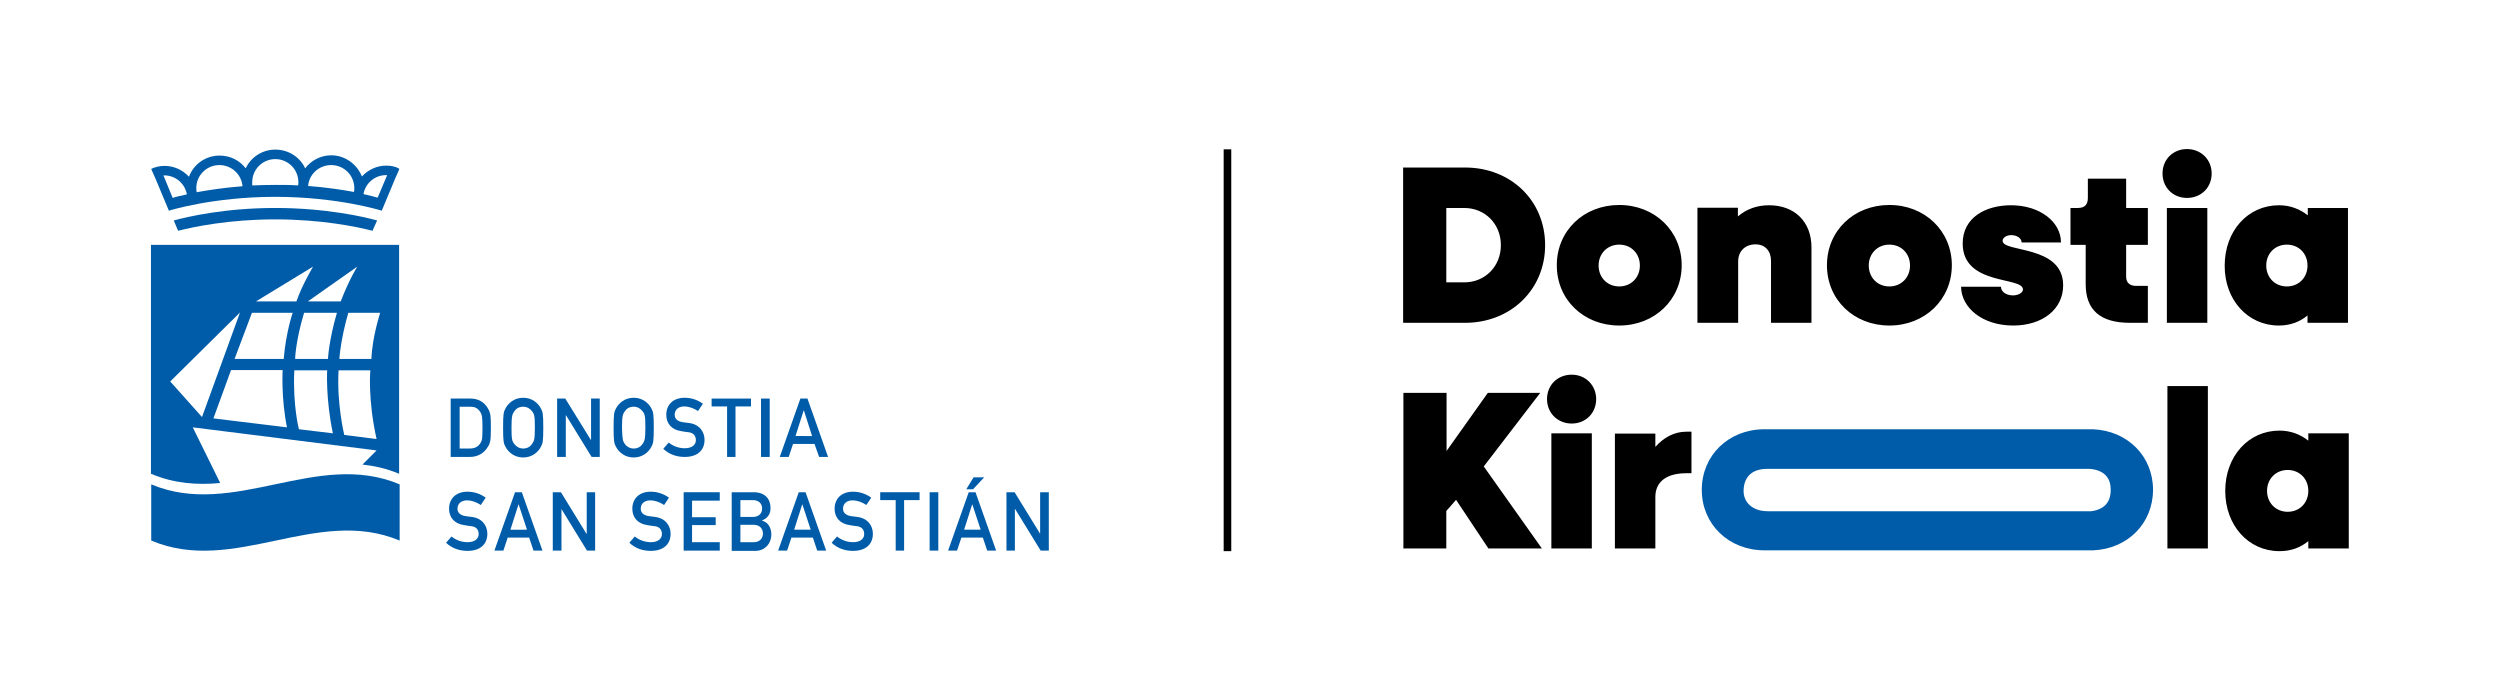
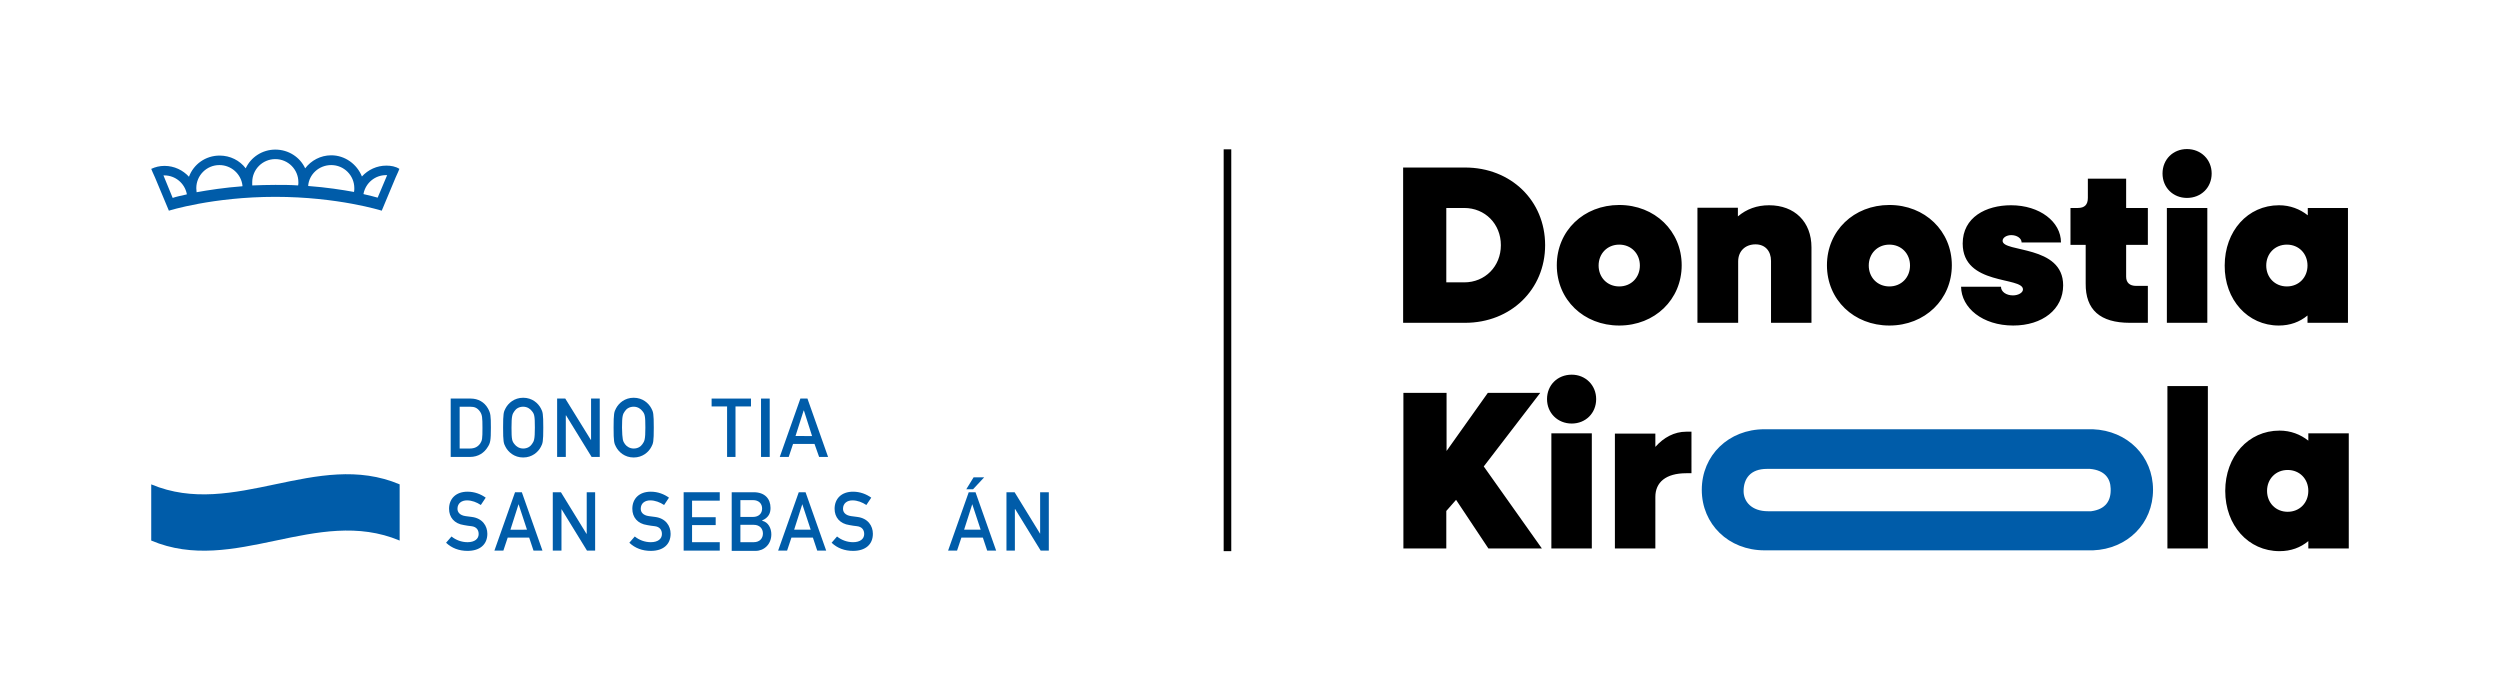
<svg xmlns="http://www.w3.org/2000/svg" version="1.1" x="0px" y="0px" viewBox="0 0 920.8 258" style="enable-background:new 0 0 920.8 258;" xml:space="preserve">
  <style type="text/css">
	.st0{display:none;}
	.st1{display:inline;}
	.st2{fill:#005CA9;}
	.st3{fill:#FFFFFF;}
</style>
  <g id="fondos" class="st0">
</g>
  <g id="Capa_1">
    <g>
      <path class="st2" d="M169.2,165.2h3.8c1.8,0,3-0.6,3.9-1.9c0.7-1.1,0.8-1.7,0.8-5.7c0-3.9-0.1-4.8-0.9-6c-1-1.4-2-1.8-3.7-1.8    h-3.8V165.2z M166.1,146.8h7.3c2.7,0,5,1.3,6.3,3.6c1,1.8,1.1,2.6,1.1,7.1c0,4.8-0.2,5.7-1.2,7.2c-1.2,2-3.4,3.6-6.5,3.6h-7.1    V146.8z" />
      <path class="st2" d="M189.5,163.6c0.6,0.8,1.7,1.6,3.2,1.6c1.5,0,2.6-0.7,3.2-1.6c0.8-1.1,1.1-1.7,1.1-6.1c0-4.4-0.2-5-1.1-6.1    c-0.6-0.8-1.7-1.6-3.2-1.6c-1.5,0-2.6,0.7-3.2,1.6c-0.8,1.1-1.1,1.7-1.1,6.1C188.4,161.9,188.6,162.5,189.5,163.6 M186.2,150.4    c1-1.9,3.2-3.9,6.5-3.9c3.3,0,5.5,2,6.5,3.9c0.7,1.3,0.9,1.9,0.9,7.1c0,5.2-0.2,5.8-0.9,7.1c-1,1.9-3.2,3.9-6.5,3.9    c-3.3,0-5.5-2-6.5-3.9c-0.7-1.3-0.9-1.9-0.9-7.1C185.3,152.3,185.5,151.7,186.2,150.4" />
      <polygon class="st2" points="205.2,146.8 208.2,146.8 217.6,162 217.7,162 217.7,146.8 220.9,146.8 220.9,168.3 217.9,168.3     208.5,153 208.4,153 208.4,168.3 205.2,168.3   " />
      <path class="st2" d="M230.2,163.6c0.6,0.8,1.7,1.6,3.2,1.6c1.5,0,2.6-0.7,3.2-1.6c0.8-1.1,1.1-1.7,1.1-6.1c0-4.4-0.2-5-1.1-6.1    c-0.6-0.8-1.7-1.6-3.2-1.6c-1.5,0-2.6,0.7-3.2,1.6c-0.8,1.1-1.1,1.7-1.1,6.1C229.2,161.9,229.4,162.5,230.2,163.6 M226.9,150.4    c1-1.9,3.2-3.9,6.5-3.9c3.3,0,5.5,2,6.5,3.9c0.7,1.3,0.9,1.9,0.9,7.1c0,5.2-0.2,5.8-0.9,7.1c-1,1.9-3.2,3.9-6.5,3.9    c-3.3,0-5.5-2-6.5-3.9c-0.7-1.3-0.9-1.9-0.9-7.1C226,152.3,226.2,151.7,226.9,150.4" />
-       <path class="st2" d="M246.3,163c1.6,1.3,3.7,2.1,5.9,2.1c2.6,0,4.1-1.2,4.1-3c0-1.5-0.8-2.7-2.7-2.9c-0.9-0.1-1.7-0.2-2.7-0.4    c-3.6-0.5-5.5-2.9-5.5-6c0-3.7,2.5-6.3,6.8-6.3c2.6,0,4.9,0.9,6.7,2.2l-1.8,2.7c-1.5-1-3.3-1.7-5.1-1.7c-1.9,0-3.5,1-3.5,3.1    c0,1.2,0.8,2.4,3,2.7c0.6,0.1,1.3,0.2,2.3,0.3c3.9,0.5,5.7,3.3,5.7,6.2c0,4-2.8,6.3-7.3,6.3c-3.1,0-5.8-1-7.9-3L246.3,163z" />
      <polygon class="st2" points="267.8,149.7 262.1,149.7 262.1,146.8 276.6,146.8 276.6,149.7 270.9,149.7 270.9,168.3 267.8,168.3       " />
      <rect x="280.3" y="146.8" class="st2" width="3.2" height="21.5" />
      <path class="st2" d="M299.1,160.6l-3-9.4H296l-3,9.4H299.1z M300,163.5h-7.9l-1.6,4.8h-3.3l7.6-21.5h2.6l7.6,21.5h-3.3L300,163.5z    " />
      <path class="st2" d="M166.3,197.6c1.6,1.3,3.7,2.1,5.9,2.1c2.6,0,4.1-1.2,4.1-3c0-1.5-0.8-2.7-2.7-2.9c-0.9-0.1-1.7-0.2-2.7-0.4    c-3.6-0.5-5.5-2.9-5.5-6c0-3.7,2.5-6.3,6.8-6.3c2.6,0,4.9,0.9,6.7,2.2l-1.8,2.7c-1.5-1-3.3-1.7-5.1-1.7c-1.9,0-3.5,1-3.5,3.1    c0,1.2,0.8,2.4,3,2.7c0.6,0.1,1.3,0.2,2.3,0.3c3.9,0.5,5.7,3.3,5.7,6.2c0,4-2.8,6.3-7.3,6.3c-3.1,0-5.8-1-7.9-3L166.3,197.6z" />
      <path class="st2" d="M191,185.7L191,185.7l3.1,9.4H188L191,185.7z M189.7,181.3l-7.6,21.5h3.3l1.6-4.8h7.9l1.6,4.8h3.3l-7.6-21.5    H189.7z" />
      <polygon class="st2" points="216.1,181.3 216.1,196.6 216,196.6 206.6,181.3 203.6,181.3 203.6,202.8 206.8,202.8 206.8,187.5     206.8,187.5 216.2,202.8 219.2,202.8 219.2,181.3   " />
      <path class="st2" d="M233.8,197.6c1.6,1.3,3.7,2.1,5.9,2.1c2.6,0,4.1-1.2,4.1-3c0-1.5-0.8-2.7-2.7-2.9c-0.9-0.1-1.7-0.2-2.7-0.4    c-3.6-0.5-5.5-2.9-5.5-6c0-3.7,2.5-6.3,6.8-6.3c2.6,0,4.9,0.9,6.7,2.2l-1.8,2.7c-1.5-1-3.3-1.7-5.1-1.7c-1.9,0-3.5,1-3.5,3.1    c0,1.2,0.8,2.4,3,2.7c0.6,0.1,1.3,0.2,2.3,0.3c3.9,0.5,5.7,3.3,5.7,6.2c0,4-2.8,6.3-7.3,6.3c-3.1,0-5.8-1-7.9-3L233.8,197.6z" />
      <polygon class="st2" points="251.8,181.3 251.8,202.8 265.1,202.8 265.1,199.7 254.9,199.7 254.9,193.4 263.6,193.4 263.6,190.5     254.9,190.5 254.9,184.4 265.1,184.4 265.1,181.3   " />
      <path class="st2" d="M272.7,193.2v6.5h4.9c2.3,0,3.4-1.5,3.4-3.2c0-1.7-1.1-3.2-3.4-3.2H272.7z M272.7,184.2v6.2h4.6    c2.3,0,3.4-1.4,3.4-3.1c0-1.7-1.1-3.1-3.4-3.1H272.7z M269.5,181.3h8.1c4.1,0,6.2,2.4,6.2,5.8c0,1.8-0.6,3.5-3.1,4.6v0.1    c2.3,0.5,3.4,2.8,3.4,5c0,3.7-2.7,6.1-5.8,6.1h-8.8V181.3z" />
      <path class="st2" d="M295.5,185.7L295.5,185.7l3.1,9.4h-6.1L295.5,185.7z M294.2,181.3l-7.6,21.5h3.3l1.6-4.8h7.9l1.6,4.8h3.3    l-7.6-21.5H294.2z" />
      <path class="st2" d="M308.3,197.6c1.6,1.3,3.7,2.1,5.9,2.1c2.6,0,4.1-1.2,4.1-3c0-1.5-0.8-2.7-2.7-2.9c-0.9-0.1-1.7-0.2-2.7-0.4    c-3.6-0.5-5.5-2.9-5.5-6c0-3.7,2.5-6.3,6.8-6.3c2.6,0,4.9,0.9,6.7,2.2l-1.8,2.7c-1.5-1-3.3-1.7-5.1-1.7c-1.9,0-3.5,1-3.5,3.1    c0,1.2,0.8,2.4,3,2.7c0.6,0.1,1.3,0.2,2.3,0.3c3.9,0.5,5.7,3.3,5.7,6.2c0,4-2.8,6.3-7.3,6.3c-3.1,0-5.8-1-7.9-3L308.3,197.6z" />
-       <polygon class="st2" points="324.2,181.3 324.2,184.2 329.9,184.2 329.9,202.8 333,202.8 333,184.2 338.7,184.2 338.7,181.3   " />
-       <rect x="342.4" y="181.3" class="st2" width="3.2" height="21.5" />
      <path class="st2" d="M358.1,185.7L358.1,185.7l3.1,9.4h-6.1L358.1,185.7z M356.8,181.3l-7.6,21.5h3.3l1.6-4.8h7.9l1.6,4.8h3.3    l-7.6-21.5H356.8z M358.6,175.8l-2.7,4.4h2.5l4.1-4.4H358.6z" />
      <polygon class="st2" points="383.1,181.3 383.1,196.6 383.1,196.6 373.7,181.3 370.7,181.3 370.7,202.8 373.8,202.8 373.8,187.5     373.9,187.5 383.3,202.8 386.3,202.8 386.3,181.3   " />
      <path class="st2" d="M139.1,72.8c-1.1-0.3-2.9-0.8-5.2-1.3c0-0.1,0-0.1,0-0.2c0.8-3.9,4.2-6.8,8.3-6.8c0.1,0,0.2,0,0.4,0    L139.1,72.8z M92.9,68.3c0-0.1,0-0.2,0-0.2c0-0.1,0-0.1,0-0.2c0-0.3,0-0.5,0-0.8c0-4.7,3.8-8.5,8.5-8.5c4.7,0,8.5,3.8,8.5,8.5    c0,0.4,0,0.8-0.1,1.2c-2.7-0.2-5.5-0.2-8.4-0.2C98.5,68.1,95.6,68.2,92.9,68.3 M60.2,64.6c0.1,0,0.2,0,0.3,0    c4.1,0,7.5,2.9,8.3,6.8c0,0.1,0,0.1,0,0.2c-2.3,0.5-4.1,0.9-5.2,1.3L60.2,64.6z M72.3,69.3c0-4.7,3.8-8.5,8.5-8.5    c4.4,0,8,3.3,8.5,7.5c0,0.1,0,0.1,0,0.2c0,0,0,0,0,0.1c-6.7,0.5-12.4,1.4-16.9,2.2c0,0,0-0.1,0-0.1C72.4,70.2,72.3,69.7,72.3,69.3     M122,60.8c4.7,0,8.5,3.8,8.5,8.5c0,0.5,0,0.9-0.1,1.3c0,0.1,0,0.1,0,0.1c-4.4-0.8-10.2-1.7-16.9-2.2    C113.8,64.2,117.5,60.8,122,60.8 M142.3,61c-3.5,0-6.7,1.5-9,4c-1.8-4.5-6.2-7.8-11.3-7.8c-3.9,0-7.4,1.9-9.6,4.8    c-1.9-4.1-6.1-6.9-11-6.9c-4.8,0-9,2.8-10.9,6.9c-2.2-2.9-5.7-4.7-9.6-4.7c-5.2,0-9.6,3.2-11.3,7.8c-2.2-2.4-5.4-4-9-4    c-1.8,0-3.4,0.4-4.9,1.1l0.5,1.2l0.9,2l5.1,12.2c0,0,16.1-5.1,39.2-5.1s39.2,5.1,39.2,5.1l5.1-12.2l0.9-2l0.5-1.2    C145.7,61.3,144,61,142.3,61" />
-       <path class="st2" d="M138.9,81.2c-4.7-1.3-18.8-4.6-37.5-4.6c-18.7,0-32.7,3.3-37.4,4.6l1.6,3.8c5.9-1.5,18.9-4.2,35.8-4.2    c16.9,0,30,2.7,35.8,4.2L138.9,81.2z" />
-       <path class="st2" d="M136.8,132.2H125c0,0,0.4-7.1,3.3-17h11.7C140.1,115.2,137.1,123.9,136.8,132.2 M126.8,160.2    c0,0-2.8-11.4-2.1-23.8h11.7c0,0-1,10.5,2.3,25.3L126.8,160.2z M120.8,132.2h-12.1c0,0,0.1-6.3,3.3-17h12.1    C121.1,125.4,120.8,132.2,120.8,132.2 M110.1,158.1c0,0-2.3-8.6-1.7-21.7h12.1c0,0-0.6,10.2,2.1,23.2L110.1,158.1z M104.5,132.2    H86.4l6.4-17h15C107.8,115.2,105.3,122.4,104.5,132.2 M78.6,154.1l6.5-17.8h19c0,0-0.6,10.3,1.6,21.1L78.6,154.1z M62.7,140.5    l25.7-25.4l-14,38.5L62.7,140.5z M131.6,98.2c0,0-2.9,4.5-6.1,12.8l-12.1,0L131.6,98.2z M115.3,98.2c0,0-4.3,7.3-6.1,12.8l-14.9,0    L115.3,98.2z M55.6,90.2v84.3c8.5,3.6,17,4.2,25.5,3.4l-10.1-20.5l67.7,8.5l-5.2,5.2c4.5,0.5,9,1.5,13.5,3.4V90.2H55.6z" />
      <path class="st2" d="M147.2,199.1c-30.5-12.8-61,12.9-91.5,0v-20.7c30.5,12.8,61-12.9,91.5,0V199.1z" />
      <rect x="450.7" y="55" width="2.8" height="148" />
      <path class="st2" d="M651.2,188.3c-6.1,0-9-3.6-9-7.4c0-4.6,2.5-8.2,8.6-8.2c0.4,0,118.6,0,119,0c5.5,0.5,7.5,3.6,7.6,7.2    c0.2,4.6-1.9,7.7-7.2,8.4C769.7,188.3,651.6,188.3,651.2,188.3 M649.9,202.7c0.4,0,120.7,0,121,0c12.7-0.5,22.1-9.9,22.1-22.3    c0-12.4-9.4-21.8-22.2-22.3c-0.3,0-120.6,0-120.9,0c-13.2,0-23.1,9.6-23.1,22.3C626.8,193.1,636.7,202.7,649.9,202.7" />
      <path d="M842.6,188.5c-4.4,0-7.6-3.3-7.6-7.7c0-4.4,3.2-7.7,7.6-7.7c4.4,0,7.6,3.3,7.6,7.7C850.2,185.2,847,188.5,842.6,188.5     M839.6,203c4.2,0,7.7-1.3,10.6-3.7v2.7h14.9v-42.4h-14.9v2.7c-2.9-2.3-6.5-3.7-10.6-3.7c-11.5,0-20,9.5-20,22.2    S828.1,203,839.6,203 M798.3,202h14.9v-59.8h-14.9V202z M594.8,202h14.9V183c0-5.3,3.8-8.7,11.4-8.7h1.9V159h-1.9    c-4.4,0-8.3,2.1-11.4,5.6v-4.9h-14.9V202z M571.4,202h14.9v-42.4h-14.9V202z M578.9,156c5.1,0,9-3.8,9-9c0-5.1-3.9-9-9-9    c-5.2,0-9.1,3.8-9.1,9C569.8,152.1,573.7,156,578.9,156 M516.8,202h15.9v-13.8l3.6-4.1l11.9,17.9h19.7l-21.4-30.2l20.8-27.1h-19.3    l-15.2,21.4v-21.4h-15.9V202z" />
      <path d="M842.3,105.5c-4.4,0-7.6-3.3-7.6-7.7s3.2-7.7,7.6-7.7c4.4,0,7.6,3.3,7.6,7.7S846.7,105.5,842.3,105.5 M839.3,119.9    c4.2,0,7.7-1.3,10.6-3.7v2.7h14.9V76.6H850v2.7c-2.9-2.3-6.5-3.7-10.6-3.7c-11.5,0-20,9.5-20,22.2    C819.3,110.4,827.9,119.9,839.3,119.9 M798.1,118.9H813V76.6h-14.9V118.9z M805.5,72.9c5.2,0,9.1-3.8,9.1-9c0-5.1-3.9-9-9.1-9    c-5.1,0-9,3.8-9,9C796.5,69.1,800.4,72.9,805.5,72.9 M784.5,118.9h6.6v-13.6h-4.3c-2.4,0-3.7-1.2-3.7-3.4V90.2h8V76.6h-8V65.8    h-14.1v7.1c0,2.5-1.2,3.7-3.7,3.7h-2.7v13.6h5.6v14.2C768.1,114.1,773.5,118.9,784.5,118.9 M741.5,119.9c10.8,0,18.4-6,18.4-14.8    c0-15-22.3-12-22.3-16.4c0-1.2,1.5-2.1,3.2-2.1c2.1,0,3.8,1.2,3.8,2.7h14.5c0-7.6-7.8-13.7-18.4-13.7c-9.2,0-17.8,4.4-17.8,14.1    c0,15.6,22.2,12.1,22.2,16.9c0,1.2-1.7,2.2-3.7,2.2c-2.4,0-4.4-1.3-4.4-3.2h-14.7C722.4,113.4,730.2,119.9,741.5,119.9     M695.9,105.5c-4.4,0-7.6-3.3-7.6-7.7s3.2-7.7,7.6-7.7c4.4,0,7.6,3.3,7.6,7.7S700.3,105.5,695.9,105.5 M695.9,119.9    c13.1,0,23-9.6,23-22.2c0-12.6-9.9-22.2-23-22.2c-13.1,0-23,9.5-23,22.2C672.9,110.4,682.8,119.9,695.9,119.9 M625.3,118.9h14.9    V96.3c0-3.8,2.6-6.3,6.4-6.3c3.5,0,5.7,2.4,5.7,6.1v22.8h14.9V91.1c0-9.4-6.2-15.5-15.6-15.5c-4.5,0-8.3,1.4-11.5,4.1v-3.2h-14.9    V118.9z M596.4,105.5c-4.4,0-7.6-3.3-7.6-7.7s3.2-7.7,7.6-7.7c4.4,0,7.6,3.3,7.6,7.7S600.8,105.5,596.4,105.5 M596.4,119.9    c13.1,0,23-9.6,23-22.2c0-12.6-9.9-22.2-23-22.2c-13.1,0-23,9.5-23,22.2C573.4,110.4,583.3,119.9,596.4,119.9 M539.3,76.6    c7.7,0,13.5,5.9,13.5,13.7c0,7.8-5.8,13.7-13.5,13.7h-6.6V76.6H539.3z M516.8,118.9h22.8c16.9,0,29.5-12.3,29.5-28.6    c0-16.4-12.6-28.6-29.5-28.6h-22.8V118.9z" />
    </g>
  </g>
</svg>